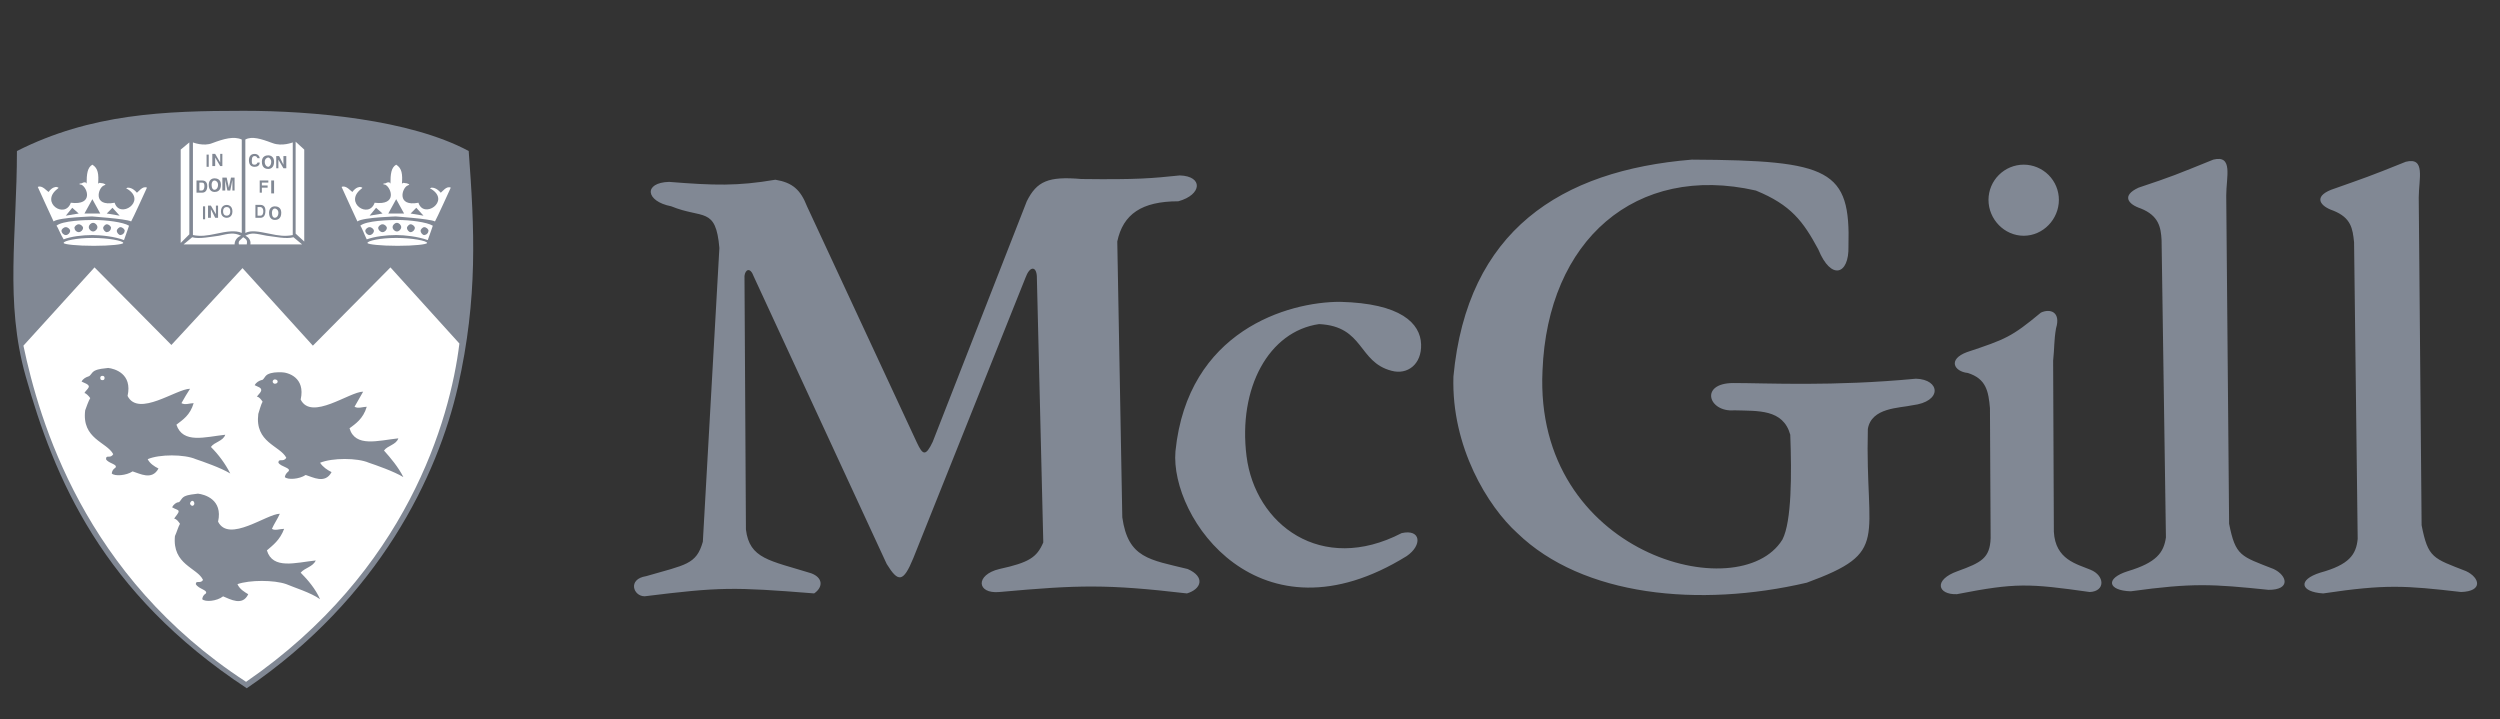
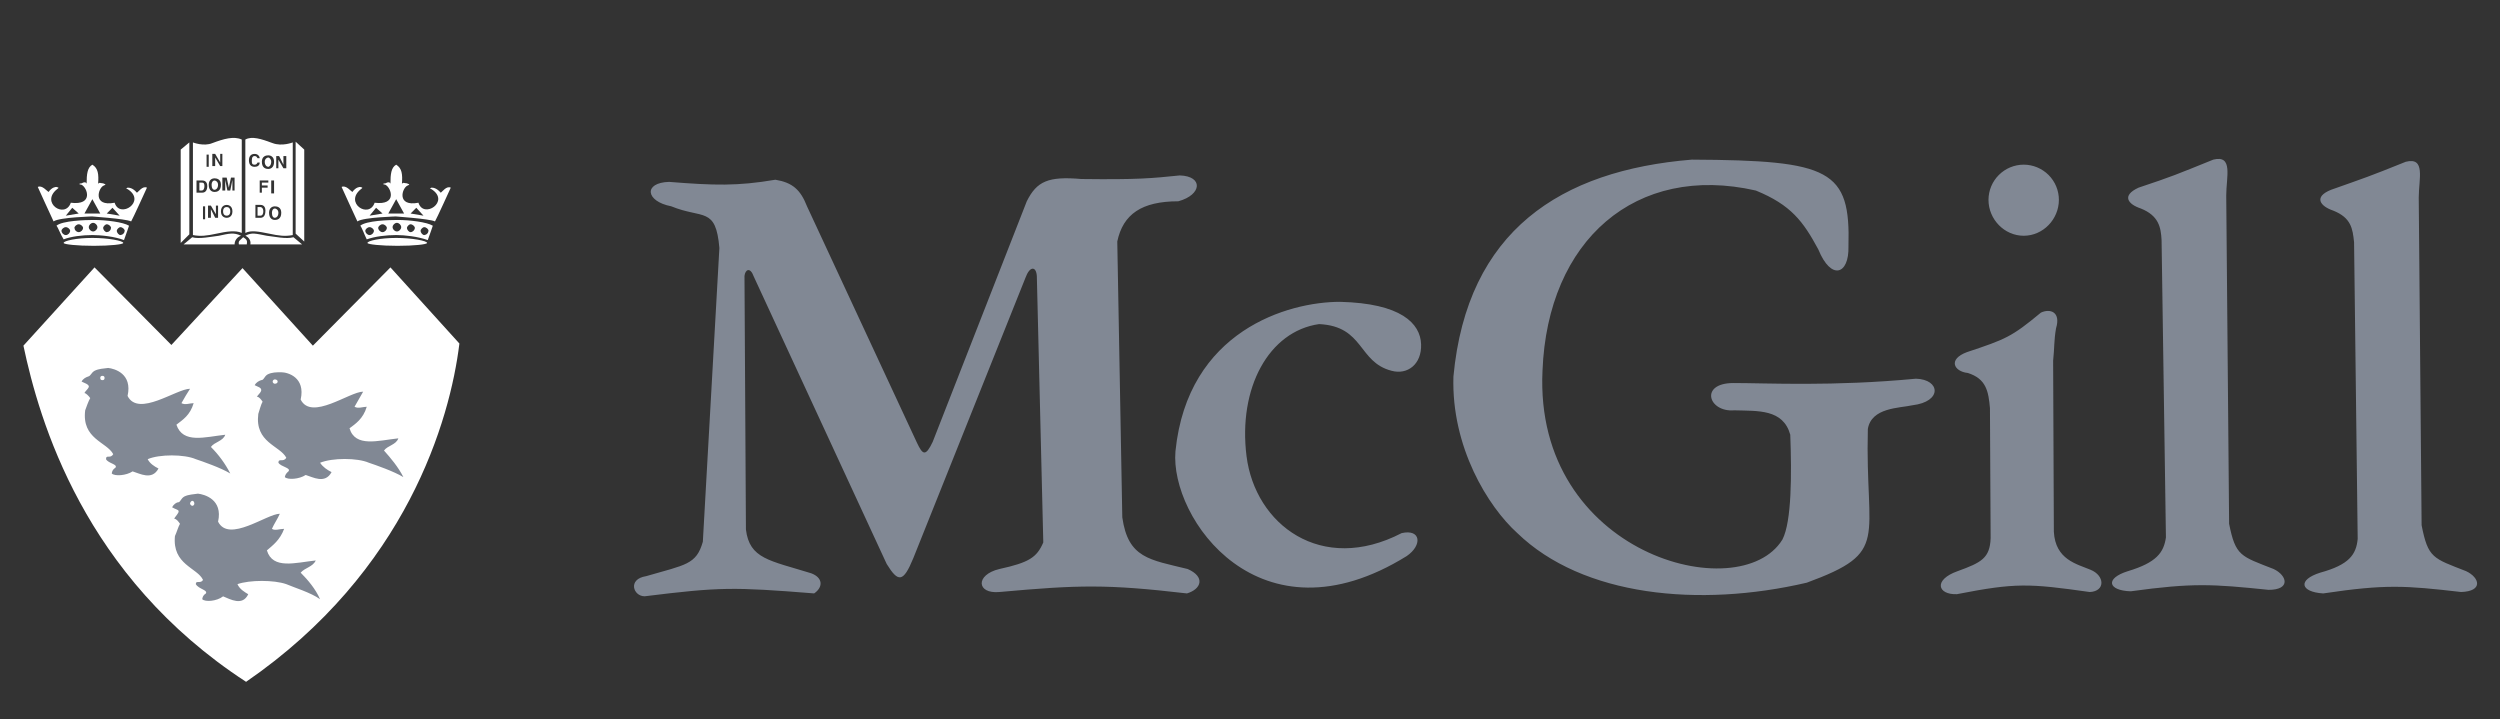
<svg xmlns="http://www.w3.org/2000/svg" width="146" height="42" viewBox="0 0 146 42" fill="none">
  <rect x="0" y="0" width="146" height="42" fill="#333333" stroke="none" />
  <g clip-path="url(#clip0_1618_11465)">
-     <path fill-rule="evenodd" clip-rule="evenodd" d="M1.493 21.949C0.277 17.628 0.989 13.643 0.989 8.819C5.309 6.639 9.588 6.471 14.243 6.471C18.229 6.471 23.932 6.974 27.372 8.819C27.708 13.35 27.918 17.376 26.743 22.577C25.568 27.737 22.171 34.91 14.411 40.194C5.939 34.616 3.17 27.905 1.493 21.949Z" fill="#818894" />
    <path fill-rule="evenodd" clip-rule="evenodd" d="M5.52 15.616L1.368 20.187C2.291 24.549 4.892 33.652 14.371 39.819C23.767 33.358 26.284 24.508 26.829 20.062L22.802 15.616L18.272 20.187L14.162 15.658L10.009 20.146L5.52 15.616ZM25.193 11.044C25.151 11.044 25.067 11.002 25.193 10.959C25.277 10.959 25.486 10.959 25.738 11.253C25.823 11.211 26.074 10.834 26.325 10.959C26.325 10.959 25.487 12.805 25.403 12.931C25.067 12.763 22.928 12.638 23.137 12.638C23.305 12.638 21.208 12.679 20.872 12.931C20.788 12.763 19.95 10.918 19.95 10.918C20.202 10.791 20.495 11.17 20.579 11.211C20.789 10.918 20.998 10.918 21.04 10.918C21.25 10.959 21.124 11.002 21.082 11.043C20.076 11.84 21.543 12.805 21.879 11.84C23.222 12.008 22.844 10.959 22.509 10.791C22.257 10.75 22.424 10.707 22.509 10.707C22.634 10.623 22.802 10.623 22.802 10.749C22.802 10.162 22.844 9.784 23.137 9.617C23.473 9.826 23.515 10.162 23.473 10.749C23.515 10.623 23.641 10.707 23.767 10.707C23.809 10.749 24.018 10.749 23.809 10.833C23.473 10.959 23.138 12.092 24.438 11.839C24.732 12.805 26.325 11.757 25.193 11.044ZM24.312 12.134L24.732 12.595L23.977 12.469L24.312 12.134ZM23.137 11.631L23.598 12.469H22.676L23.137 11.631ZM21.963 12.134L21.585 12.595L22.34 12.469L21.963 12.134Z" fill="white" />
    <path fill-rule="evenodd" clip-rule="evenodd" d="M21.417 13.979C21.291 13.727 21.124 13.266 21.04 13.182C21.375 12.888 22.717 12.846 23.221 12.846C23.934 12.846 24.941 12.972 25.276 13.182C25.276 13.182 25.108 13.685 24.982 14.021C24.395 13.811 23.64 13.727 23.137 13.727C22.55 13.727 21.879 13.811 21.417 13.979ZM24.773 13.266C24.899 13.266 25.025 13.391 25.025 13.476C25.02 13.541 24.992 13.603 24.946 13.649C24.9 13.695 24.838 13.723 24.773 13.728C24.688 13.728 24.563 13.602 24.563 13.476C24.563 13.391 24.689 13.266 24.773 13.266ZM23.975 13.098C24.101 13.098 24.227 13.223 24.227 13.307C24.227 13.433 24.101 13.558 23.975 13.558C23.892 13.558 23.766 13.433 23.766 13.307C23.767 13.224 23.892 13.098 23.975 13.098ZM23.179 13.014C23.304 13.014 23.43 13.14 23.43 13.266C23.43 13.391 23.304 13.518 23.179 13.518C23.113 13.514 23.052 13.486 23.005 13.44C22.959 13.393 22.931 13.332 22.927 13.266C22.927 13.14 23.053 13.014 23.179 13.014ZM22.34 13.098C22.466 13.098 22.592 13.223 22.592 13.307C22.592 13.433 22.466 13.558 22.34 13.558C22.214 13.558 22.087 13.433 22.087 13.307C22.088 13.224 22.214 13.098 22.34 13.098ZM21.585 13.266C21.711 13.266 21.837 13.391 21.837 13.476C21.837 13.602 21.711 13.728 21.585 13.728C21.459 13.728 21.334 13.602 21.334 13.476C21.334 13.391 21.459 13.266 21.585 13.266Z" fill="white" />
    <path fill-rule="evenodd" clip-rule="evenodd" d="M23.137 13.895C24.06 13.895 24.941 14.063 24.941 14.188C24.941 14.273 24.186 14.356 23.221 14.356C22.255 14.356 21.459 14.272 21.459 14.188C21.459 14.063 22.214 13.895 23.137 13.895ZM11.266 8.317C11.266 8.317 11.896 8.568 12.399 8.358C13.07 8.106 13.658 7.939 14.119 8.149V13.602C13.742 13.434 13.239 13.518 12.652 13.644C12.065 13.77 11.729 13.812 11.267 13.728V8.317H11.266ZM13.028 12.344C13.028 12.134 13.153 12.091 13.238 12.091C13.322 12.091 13.447 12.133 13.447 12.344C13.447 12.553 13.322 12.595 13.238 12.595C13.153 12.595 13.028 12.552 13.028 12.344ZM12.903 12.344C12.903 12.679 13.154 12.721 13.239 12.721C13.323 12.721 13.574 12.679 13.574 12.344C13.574 12.008 13.322 11.966 13.239 11.966C13.155 11.966 12.903 12.007 12.903 12.344ZM12.609 12.511L12.316 12.007H12.148V12.72H12.316V12.217L12.567 12.72H12.735V12.007H12.609V12.511ZM11.854 12.805H11.979V12.049H11.854V12.805ZM13.699 10.371H13.49L13.364 10.959L13.238 10.371H12.986V11.126H13.153V10.498L13.279 11.127H13.447L13.573 10.498V11.127H13.699L13.699 10.371ZM12.357 10.791C12.357 10.624 12.441 10.54 12.525 10.54C12.609 10.54 12.734 10.624 12.734 10.791C12.734 11.001 12.608 11.085 12.525 11.085C12.441 11.085 12.357 11.001 12.357 10.791ZM12.19 10.791C12.19 11.169 12.442 11.211 12.525 11.211C12.652 11.211 12.903 11.169 12.903 10.791C12.903 10.456 12.651 10.414 12.525 10.414C12.441 10.413 12.19 10.456 12.19 10.791ZM11.644 10.665H11.77C11.854 10.665 11.938 10.665 11.938 10.875C11.938 11.001 11.895 11.127 11.77 11.127H11.644V10.665ZM11.476 11.252H11.812C12.064 11.252 12.105 11.001 12.105 10.875C12.105 10.75 12.064 10.54 11.812 10.54H11.476V11.252ZM12.86 9.491L12.566 8.987H12.399V9.7H12.566V9.197L12.86 9.7H12.986V8.987H12.86V9.491ZM12.064 9.743H12.19V9.03H12.064V9.743ZM11.057 8.317L10.553 8.736V14.188L11.057 13.685V8.317Z" fill="white" />
    <path fill-rule="evenodd" clip-rule="evenodd" d="M10.722 14.273L11.225 13.854C11.603 13.98 12.4 13.812 12.777 13.769C13.364 13.643 13.658 13.56 14.077 13.769C13.969 13.802 13.873 13.868 13.805 13.959C13.737 14.049 13.7 14.159 13.7 14.273H10.722ZM17.643 14.273L17.139 13.854C16.72 13.98 16.007 13.812 15.587 13.769C14.917 13.643 14.706 13.56 14.329 13.769C14.538 13.854 14.664 14.062 14.622 14.273H17.643ZM17.265 8.274L17.768 8.736V14.105L17.265 13.643V8.274Z" fill="white" />
    <path fill-rule="evenodd" clip-rule="evenodd" d="M17.097 8.317C17.097 8.317 16.467 8.568 15.922 8.358C15.251 8.106 14.706 7.939 14.328 8.149V13.602C14.664 13.434 15.083 13.518 15.713 13.644C16.3 13.77 16.635 13.812 17.097 13.728V8.317ZM14.916 12.721H15.209C15.46 12.721 15.502 12.469 15.502 12.301C15.502 12.176 15.46 11.965 15.209 11.965H14.916V12.721ZM15.041 12.091H15.209C15.251 12.091 15.377 12.133 15.377 12.344C15.377 12.469 15.334 12.595 15.209 12.595H15.041V12.091ZM15.713 12.427C15.713 12.805 15.964 12.846 16.048 12.846C16.174 12.846 16.426 12.805 16.426 12.427C16.426 12.091 16.174 12.05 16.048 12.05C15.964 12.049 15.713 12.091 15.713 12.427ZM15.88 12.427C15.88 12.259 15.964 12.176 16.048 12.176C16.133 12.176 16.258 12.259 16.258 12.427C16.258 12.637 16.132 12.721 16.048 12.721C15.965 12.721 15.88 12.637 15.88 12.427ZM15.293 10.959H15.629V10.833H15.293V10.665H15.671V10.54H15.167V11.253H15.293V10.959ZM15.839 11.294H16.006V10.539H15.839V11.294ZM15.167 9.239C15.167 9.156 15.083 8.988 14.873 8.988C14.664 8.988 14.538 9.114 14.538 9.365C14.538 9.617 14.664 9.743 14.873 9.743C15.041 9.743 15.167 9.658 15.167 9.491H15.041C14.999 9.575 14.957 9.617 14.873 9.617C14.706 9.617 14.706 9.532 14.706 9.365C14.706 9.156 14.789 9.113 14.873 9.113C14.999 9.113 14.999 9.197 15.041 9.238L15.167 9.239ZM15.293 9.449C15.293 9.826 15.546 9.868 15.671 9.868C15.755 9.868 16.006 9.826 16.006 9.449C16.006 9.113 15.754 9.071 15.671 9.071C15.546 9.071 15.293 9.113 15.293 9.449ZM15.461 9.449C15.461 9.281 15.587 9.197 15.671 9.197C15.713 9.197 15.839 9.282 15.839 9.449C15.839 9.658 15.713 9.743 15.671 9.743C15.586 9.743 15.461 9.658 15.461 9.449ZM16.552 9.617L16.3 9.113H16.132V9.826H16.258V9.323L16.552 9.826H16.72V9.113H16.552V9.617ZM14.203 13.853C13.993 14.063 13.909 14.063 13.951 14.273H14.412C14.454 14.063 14.412 13.979 14.203 13.853Z" fill="white" />
    <path fill-rule="evenodd" clip-rule="evenodd" d="M4.975 23.962C5.017 23.836 5.185 23.375 5.269 23.249C5.184 23.123 5.016 22.956 4.933 22.956C4.975 22.83 5.226 22.662 5.185 22.536C5.101 22.41 5.017 22.41 4.765 22.284C4.849 22.116 5.017 22.032 5.143 21.991C5.31 21.949 5.31 21.782 5.52 21.656C5.772 21.529 6.023 21.529 6.317 21.488C6.694 21.529 7.743 21.823 7.45 23.123C8.079 24.382 10.302 22.704 11.099 22.704C10.931 22.956 10.764 23.25 10.596 23.544C10.805 23.668 11.099 23.544 11.309 23.544C11.099 24.257 10.679 24.508 10.303 24.802C10.68 25.934 11.98 25.515 13.155 25.389C13.03 25.766 12.525 25.808 12.317 26.102C12.773 26.557 13.155 27.08 13.449 27.653C12.904 27.319 11.813 26.942 11.436 26.816C10.765 26.522 9.296 26.522 8.625 26.816C8.751 27.067 9.003 27.235 9.255 27.361C8.877 28.074 8.164 27.653 7.744 27.529C7.367 27.78 6.696 27.821 6.528 27.653C6.528 27.653 6.528 27.444 6.737 27.319C6.905 27.11 6.317 27.066 6.192 26.816C6.192 26.522 6.444 26.816 6.612 26.522C6.233 25.807 4.765 25.639 4.975 23.962ZM5.981 21.949C6.065 21.949 6.107 21.991 6.107 22.075C6.107 22.159 6.065 22.201 5.981 22.201C5.897 22.201 5.855 22.159 5.855 22.075C5.856 21.991 5.897 21.949 5.981 21.949ZM15.084 24.171C15.126 24.045 15.252 23.584 15.335 23.458C15.252 23.333 15.126 23.166 14.999 23.166C15.084 23.04 15.293 22.872 15.252 22.746C15.21 22.62 15.126 22.62 14.874 22.495C14.958 22.327 15.126 22.243 15.252 22.201C15.419 22.201 15.419 21.991 15.629 21.865C15.881 21.74 16.132 21.74 16.426 21.74C16.804 21.74 17.852 22.033 17.559 23.334C18.188 24.593 20.411 22.873 21.208 22.873L20.705 23.754C20.914 23.88 21.208 23.754 21.418 23.754C21.208 24.467 20.747 24.76 20.412 25.012C20.747 26.144 22.089 25.725 23.263 25.599C23.138 25.977 22.634 26.018 22.425 26.312C22.802 26.731 23.263 27.277 23.557 27.864C23.012 27.529 21.921 27.151 21.544 27.025C20.873 26.731 19.405 26.731 18.692 27.025C18.859 27.277 19.111 27.445 19.363 27.571C18.985 28.284 18.272 27.864 17.852 27.738C17.475 27.99 16.804 28.032 16.636 27.864C16.636 27.864 16.636 27.697 16.846 27.529C17.013 27.319 16.426 27.276 16.259 27.025C16.259 26.731 16.552 27.025 16.72 26.731C16.342 26.017 14.873 25.849 15.084 24.171ZM16.048 22.158C16.132 22.158 16.216 22.2 16.216 22.284C16.216 22.369 16.132 22.41 16.048 22.41C16.006 22.41 15.923 22.368 15.923 22.284C15.923 22.201 16.006 22.158 16.048 22.158ZM10.217 31.303C10.302 31.135 10.427 30.714 10.511 30.59C10.427 30.464 10.302 30.296 10.176 30.296C10.217 30.17 10.469 29.96 10.428 29.836C10.386 29.751 10.26 29.751 10.05 29.625C10.134 29.458 10.302 29.332 10.428 29.332C10.554 29.291 10.554 29.123 10.764 28.997C11.015 28.871 11.309 28.871 11.56 28.829C11.938 28.871 13.028 29.165 12.735 30.465C13.364 31.723 15.587 30.003 16.342 30.003C16.216 30.297 16.006 30.591 15.881 30.884C16.049 31.01 16.342 30.884 16.594 30.884C16.342 31.555 15.923 31.85 15.587 32.142C15.923 33.276 17.265 32.855 18.439 32.731C18.272 33.108 17.811 33.15 17.559 33.444C17.978 33.863 18.439 34.408 18.691 34.995C18.187 34.618 17.097 34.282 16.719 34.114C16.006 33.863 14.58 33.863 13.867 34.114C13.993 34.408 14.286 34.576 14.497 34.703C14.161 35.416 13.448 34.995 13.029 34.827C12.651 35.121 11.98 35.163 11.812 34.995C11.812 34.995 11.812 34.785 12.022 34.66C12.148 34.45 11.603 34.408 11.435 34.114C11.435 33.863 11.729 34.114 11.855 33.863C11.518 33.148 10.05 32.98 10.217 31.303ZM11.225 29.247C11.308 29.247 11.35 29.332 11.35 29.415C11.35 29.458 11.308 29.541 11.225 29.541C11.182 29.541 11.098 29.458 11.098 29.415C11.098 29.331 11.183 29.247 11.225 29.247Z" fill="#818894" />
    <path fill-rule="evenodd" clip-rule="evenodd" d="M7.45 11.044C7.408 11.044 7.324 11.002 7.45 10.959C7.534 10.959 7.743 10.959 7.995 11.253C8.079 11.211 8.331 10.834 8.582 10.959C8.582 10.959 7.743 12.805 7.659 12.931C7.324 12.763 5.185 12.638 5.394 12.638C5.562 12.638 3.465 12.679 3.129 12.931C3.044 12.763 2.206 10.918 2.206 10.918C2.457 10.791 2.751 11.17 2.835 11.211C3.044 10.918 3.255 10.918 3.297 10.918C3.506 10.959 3.381 11.002 3.338 11.043C2.332 11.84 3.8 12.805 4.136 11.84C5.478 12.008 5.101 10.959 4.765 10.791C4.513 10.75 4.681 10.707 4.765 10.707C4.891 10.623 5.059 10.623 5.059 10.749C5.059 10.162 5.101 9.784 5.395 9.617C5.73 9.826 5.772 10.162 5.73 10.749C5.772 10.623 5.898 10.707 6.024 10.707C6.065 10.749 6.276 10.749 6.065 10.833C5.73 10.959 5.394 12.092 6.695 11.839C6.988 12.805 8.582 11.757 7.45 11.044ZM6.569 12.134L6.988 12.595L6.233 12.469L6.569 12.134ZM5.394 11.631L5.855 12.469H4.932L5.394 11.631ZM4.22 12.134L3.843 12.595L4.597 12.469L4.22 12.134Z" fill="white" />
    <path fill-rule="evenodd" clip-rule="evenodd" d="M3.717 13.979C3.55 13.727 3.382 13.266 3.298 13.182C3.634 12.888 4.976 12.846 5.479 12.846C6.192 12.846 7.199 12.972 7.535 13.182C7.535 13.182 7.367 13.685 7.241 14.021C6.696 13.811 5.899 13.727 5.396 13.727C4.808 13.727 4.137 13.811 3.717 13.979ZM7.031 13.266C7.157 13.266 7.283 13.391 7.283 13.476C7.278 13.541 7.25 13.603 7.204 13.649C7.158 13.695 7.096 13.723 7.031 13.728C6.947 13.728 6.821 13.602 6.821 13.476C6.821 13.391 6.947 13.266 7.031 13.266ZM6.234 13.098C6.36 13.098 6.485 13.223 6.485 13.307C6.481 13.372 6.453 13.434 6.407 13.48C6.361 13.526 6.299 13.554 6.234 13.558C6.15 13.558 6.025 13.433 6.025 13.307C6.025 13.224 6.151 13.098 6.234 13.098ZM5.437 13.014C5.563 13.014 5.688 13.14 5.688 13.266C5.688 13.391 5.563 13.518 5.437 13.518C5.311 13.518 5.185 13.392 5.185 13.266C5.185 13.14 5.311 13.014 5.437 13.014ZM4.598 13.098C4.724 13.098 4.851 13.223 4.851 13.307C4.851 13.433 4.724 13.558 4.598 13.558C4.533 13.554 4.472 13.526 4.426 13.48C4.379 13.434 4.351 13.372 4.347 13.307C4.346 13.224 4.472 13.098 4.598 13.098ZM3.844 13.266C3.97 13.266 4.096 13.391 4.096 13.476C4.096 13.602 3.97 13.728 3.844 13.728C3.717 13.728 3.591 13.602 3.591 13.476C3.591 13.391 3.717 13.266 3.844 13.266Z" fill="white" />
    <path fill-rule="evenodd" clip-rule="evenodd" d="M5.394 13.895C6.317 13.895 7.198 14.063 7.198 14.188C7.198 14.272 6.443 14.356 5.478 14.356C4.512 14.356 3.716 14.272 3.716 14.188C3.717 14.063 4.471 13.895 5.394 13.895Z" fill="white" />
    <path fill-rule="evenodd" clip-rule="evenodd" d="M118.185 9.616C118.729 9.617 119.251 9.834 119.637 10.219C120.022 10.604 120.239 11.126 120.239 11.671C120.239 12.804 119.317 13.768 118.185 13.768C117.051 13.768 116.128 12.804 116.128 11.671C116.129 11.126 116.346 10.604 116.732 10.219C117.117 9.833 117.64 9.617 118.185 9.616ZM137.689 31.47C137.603 32.392 137.185 32.98 135.508 33.441C134.164 33.86 134.332 34.574 135.676 34.656C139.324 34.111 140.457 34.196 143.728 34.573C145.03 34.531 144.818 33.733 144.022 33.356C142.092 32.601 141.799 32.601 141.422 30.672L141.254 11.545C141.254 10.454 141.673 9.154 140.498 9.447C138.317 10.328 138.149 10.37 136.136 11.083C135.087 11.503 135.507 12.048 136.262 12.3C137.31 12.72 137.394 13.348 137.478 14.146L137.689 31.47ZM126.49 31.386C126.364 32.267 125.945 32.853 124.266 33.357C122.924 33.778 123.092 34.489 124.433 34.532C128.084 34.029 129.216 34.112 132.488 34.447C133.788 34.447 133.578 33.61 132.782 33.231C130.852 32.476 130.557 32.476 130.18 30.589L130.012 11.42C130.012 10.329 130.433 9.029 129.257 9.322C127.076 10.203 126.908 10.287 124.895 10.958C123.888 11.42 124.265 11.923 125.021 12.175C126.068 12.594 126.195 13.265 126.236 14.02L126.49 31.386ZM116.213 23.835C116.128 22.87 116.004 22.116 114.913 21.78C114.115 21.696 113.738 20.983 114.87 20.564C117.136 19.809 117.471 19.683 119.19 18.256C119.735 18.005 120.366 18.215 120.071 19.179C119.945 19.934 119.987 20.27 119.903 21.067L119.945 31.049C120.03 32.685 121.288 32.938 122.084 33.273C122.923 33.609 122.965 34.532 122.042 34.574C118.477 34.07 117.722 34.028 114.282 34.7C113.15 34.741 112.898 33.86 114.324 33.356C115.708 32.853 116.212 32.601 116.253 31.427L116.213 23.835ZM84.88 21.99C85.678 13.475 91.131 9.952 98.806 9.322C106.902 9.365 108.076 9.909 107.95 14.398C107.992 16.034 106.943 16.411 106.189 14.566C105.308 12.93 104.595 11.966 102.54 11.127C95.534 9.533 90.375 14.021 90.082 21.655C89.578 32.393 101.617 35.538 104.092 31.512C104.637 30.464 104.637 27.696 104.552 25.389C104.133 23.879 102.665 24.004 101.281 23.963C99.771 24.089 99.226 22.369 101.239 22.369C103.21 22.369 107.027 22.578 111.893 22.116C113.319 22.158 113.444 23.458 111.683 23.668C110.929 23.836 109.291 23.794 109.082 25.052C108.914 31.595 110.425 32.225 105.516 34.029C99.226 35.497 92.431 34.826 88.614 31.135C86.893 29.582 84.753 26.101 84.88 21.99ZM68.647 26.352C69.36 19.305 75.233 17.627 78.251 17.627C81.817 17.711 82.949 18.885 82.992 20.102C83.034 21.276 82.194 21.905 81.271 21.654C79.3 21.151 79.677 19.053 77.035 18.927C74.098 19.346 72.295 22.66 72.798 26.645C73.302 30.63 77.16 33.566 81.858 31.133C82.991 30.88 83.074 31.846 82.151 32.475C73.555 37.804 68.312 30.253 68.647 26.352ZM42.012 14.482C41.802 12.048 41.047 12.804 39.201 12.048C37.691 11.755 37.566 10.665 39.075 10.622C41.718 10.832 43.06 10.874 45.283 10.496C46.289 10.664 46.751 11.083 47.129 12.048C48.974 15.991 51.7 21.906 53.546 25.848C53.882 26.561 54.05 26.687 54.469 25.806L59.964 11.755C60.551 10.58 61.222 10.287 63.152 10.454C66.465 10.496 67.262 10.412 68.899 10.245C70.282 10.287 70.199 11.377 68.814 11.755C66.675 11.755 65.585 12.509 65.249 14.103L65.542 30.211C65.878 32.601 67.136 32.684 69.36 33.23C70.408 33.692 70.156 34.406 69.318 34.656C64.62 34.111 63.026 34.154 58.37 34.573C57.027 34.699 56.944 33.566 58.37 33.229C60.09 32.852 60.551 32.559 60.928 31.678L60.551 16.116C60.508 15.529 60.131 15.529 59.879 16.242L53.336 32.6C52.749 34.027 52.455 34.027 51.783 32.936L44.023 16.157C43.814 15.57 43.52 15.737 43.478 16.116L43.562 30.923C43.772 32.642 44.946 32.727 47.379 33.481C48.05 33.733 48.092 34.278 47.547 34.655C42.807 34.278 42.052 34.278 37.648 34.823C36.977 34.823 36.642 33.817 37.732 33.649C40.039 32.978 40.668 32.978 41.046 31.636L42.012 14.482Z" fill="#818894" />
  </g>
  <defs>
    <clipPath id="clip0_1618_11465">
      <rect width="143.918" height="33.833" fill="white" transform="translate(0.764 6.417)" />
    </clipPath>
  </defs>
</svg>